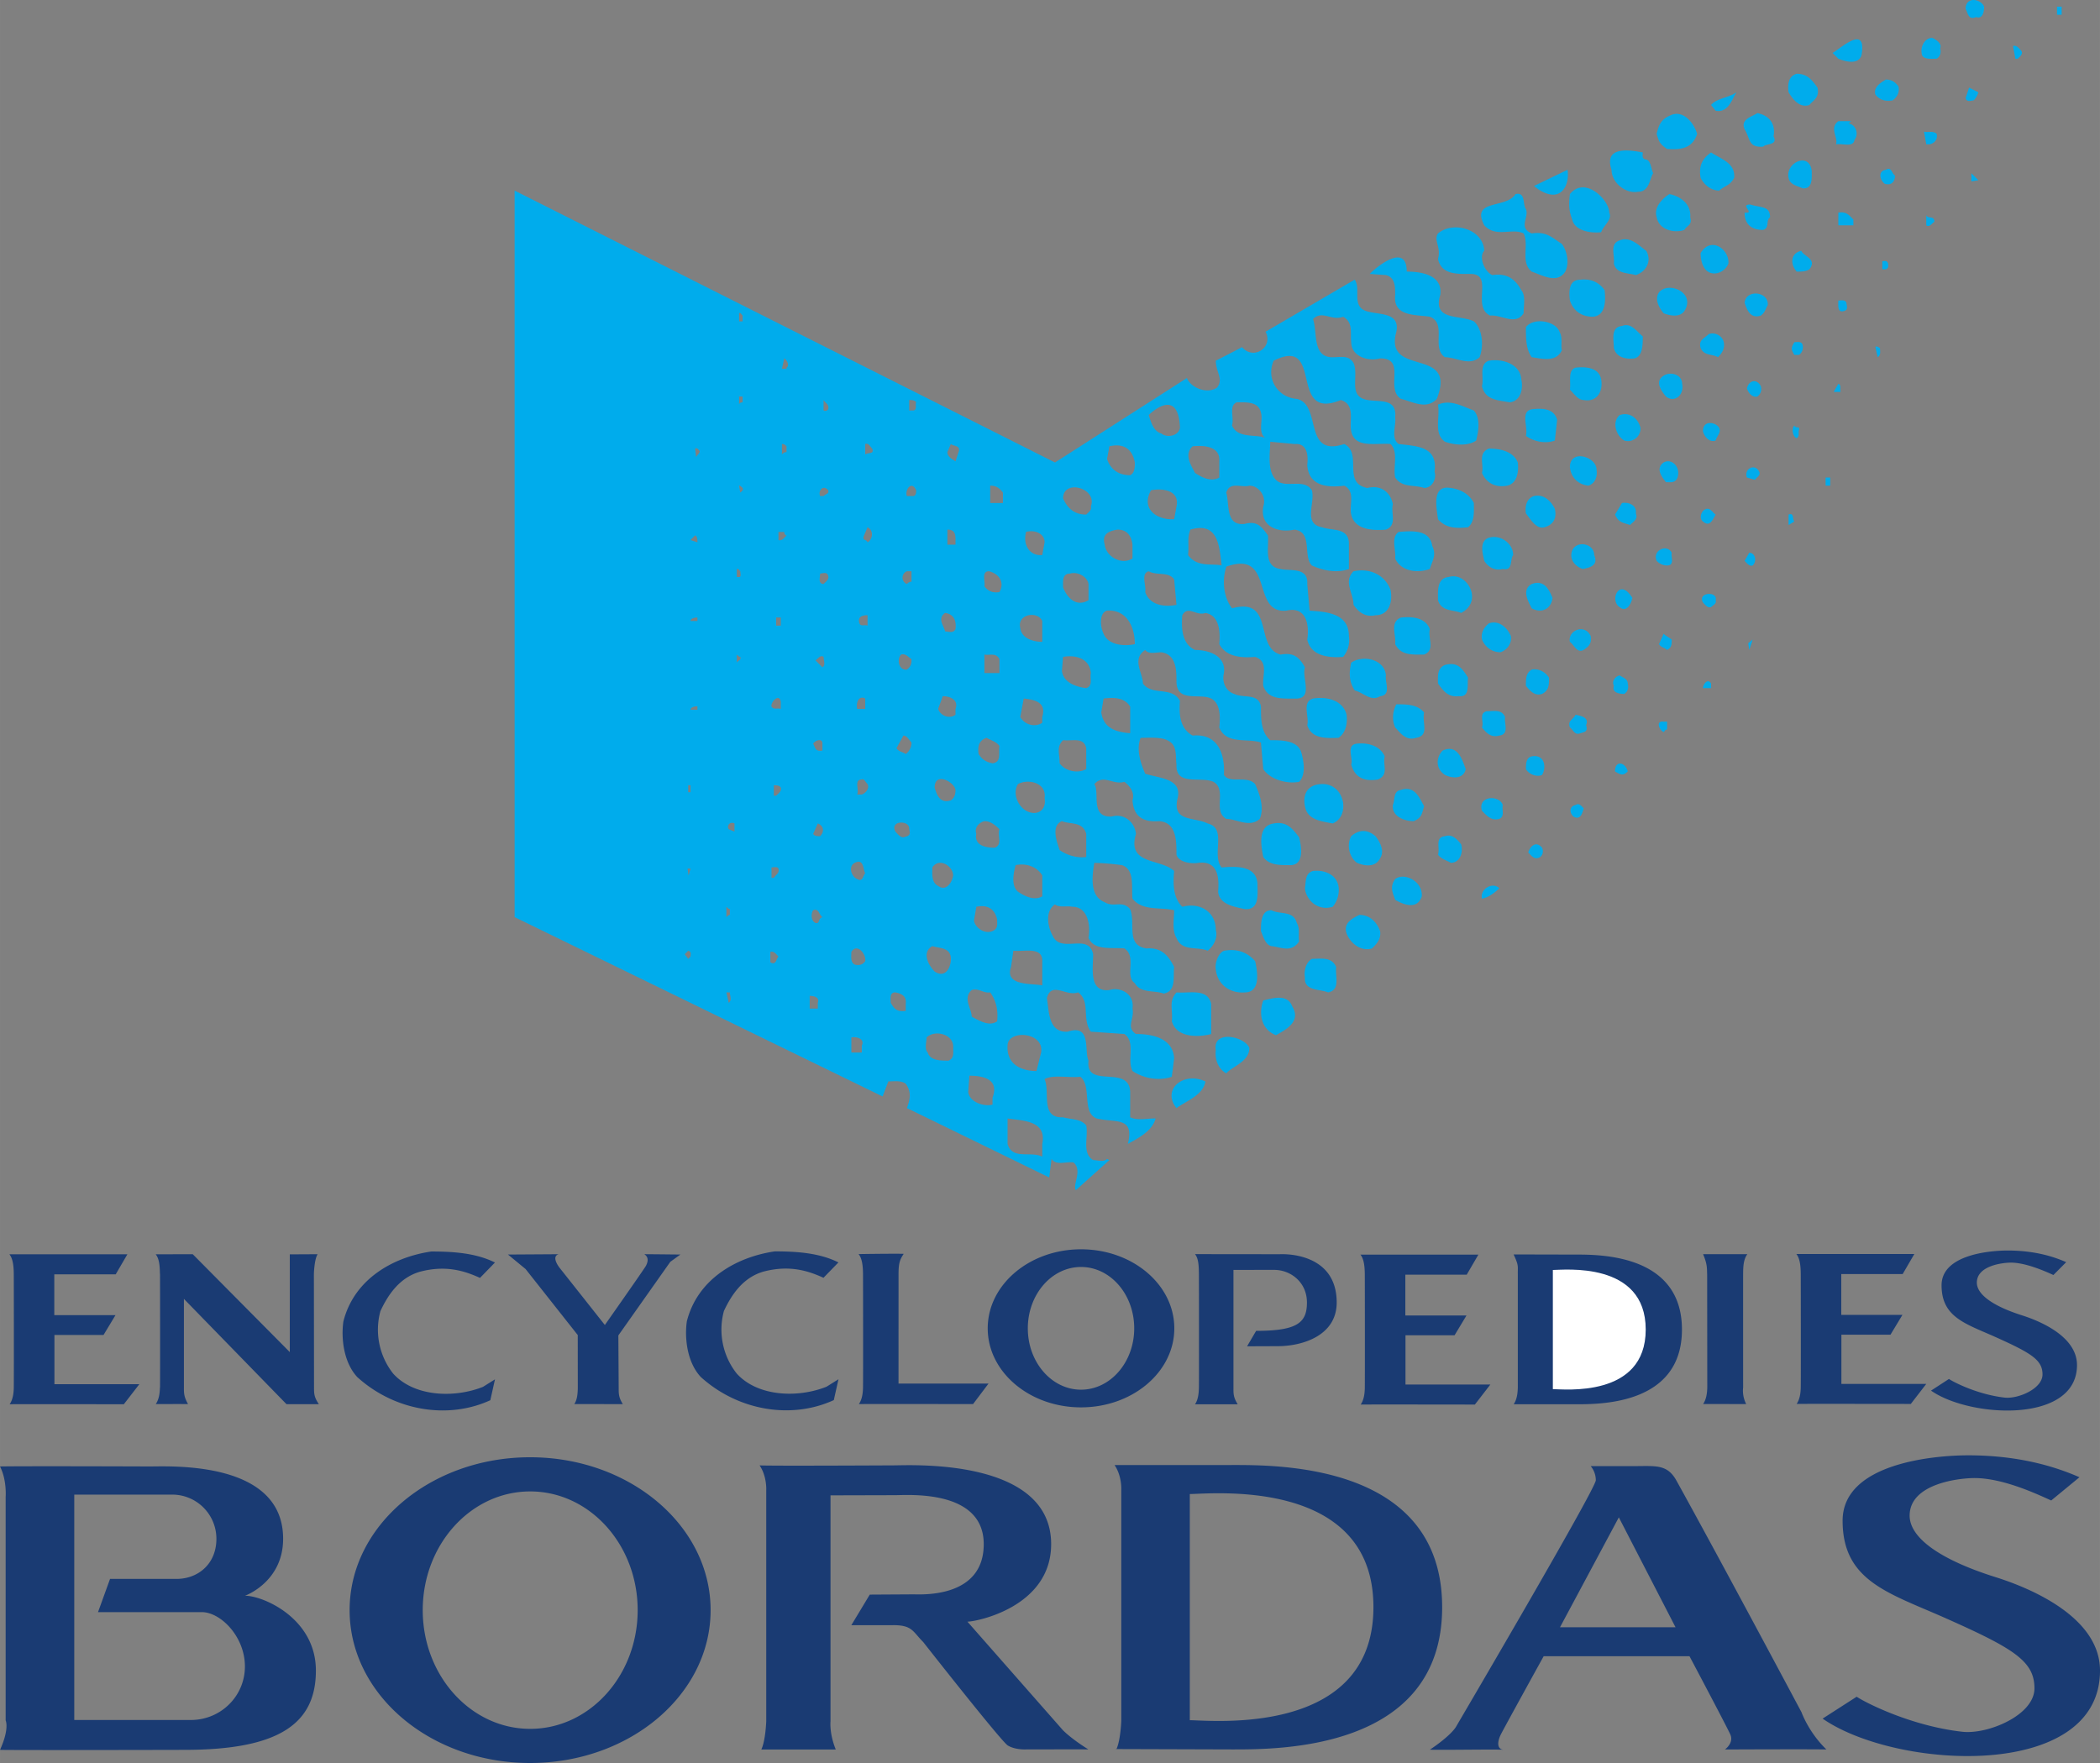
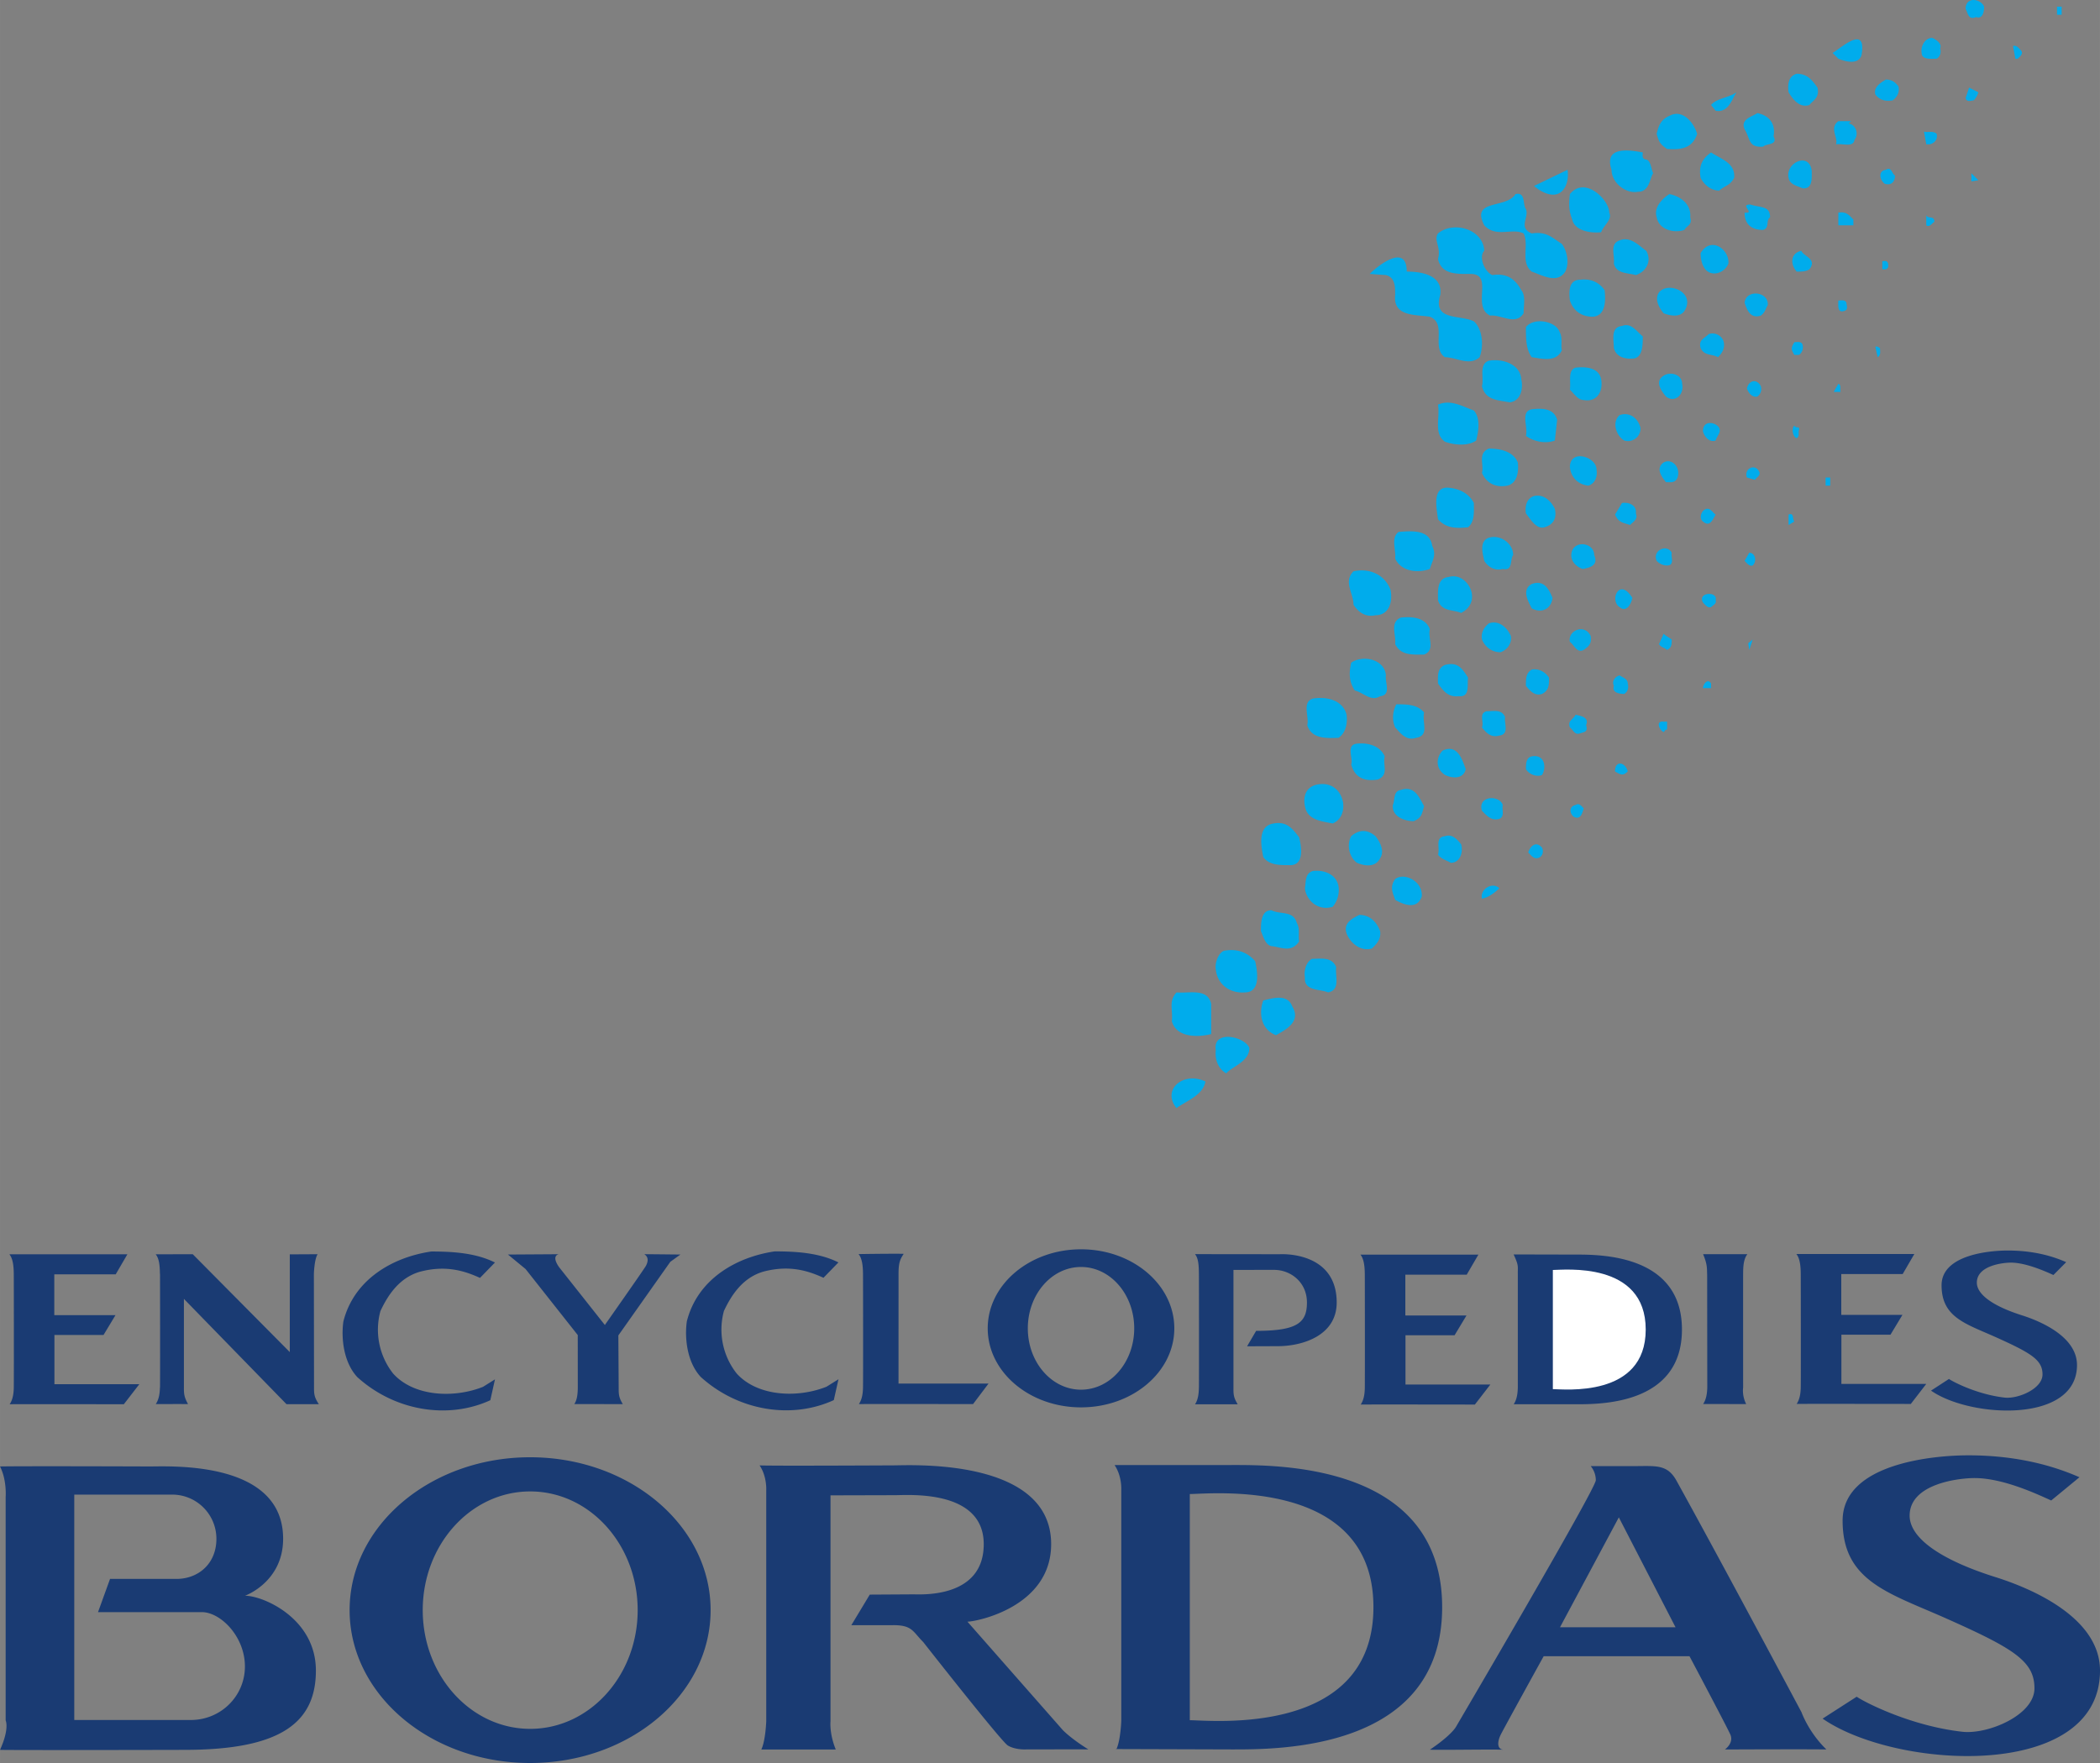
<svg xmlns="http://www.w3.org/2000/svg" width="2500" height="2099" viewBox="0 0 87.874 73.78">
  <rect x="0" y="0" width="87.874" height="73.78" fill="#808080" stroke="none" />
  <path d="M83.026.278c0 .194-.048.533-.339.436-.339.146-.339-.193-.436-.339 0-.532.629-.436.775-.097zM86.27.617h-.194V.278h.194v.339zM77.894 2.312c-.146.436-.727.242-.969.145l-.242-.242c.291-.145 1.453-1.259 1.211.097zM81.186 2.021c.048.193 0 .339-.146.436-.242 0-.629.049-.629-.242-.048-.29.146-.629.436-.629.145.048.436.242.339.435zM84.575 2.118c.097.146-.048.242-.145.339h-.097l-.097-.532c.145-.049.243.096.339.193zM76.053 3.668c.097.436-.193.532-.339.726-.436.145-.726-.291-.871-.533-.049-.339 0-.678.339-.774.436 0 .63.242.871.581zM79.443 3.619c.048.242-.048.436-.242.581-.291.049-.533 0-.726-.242-.097-.339.291-.532.436-.629.241 0 .386.097.532.29zM82.784 3.861a.776.776 0 0 1-.194.339c-.097 0-.291.097-.339-.097l.146-.436.387.194zM72.664 3.861c-.193.291-.339.872-.872.774l-.193-.242c.242-.289.726-.289 1.065-.532zM71.018 5.604c-.194.581-.629.678-1.259.629-.29-.194-.339-.291-.436-.629.097-.436.226-.626.565-.771.525-.262.985.287 1.13.771zM74.214 5.701c.193.388-.291.291-.436.436-.629.049-.533-.338-.775-.726-.193-.436.339-.533.533-.678.484.097.775.436.678.968zM77.361 5.169c.291.048.436.436.242.678-.048.339-.484.146-.775.193.097-.29-.291-.678.097-.968h.533l-.097.097zM81.041 5.604c.048.242-.097.388-.291.436h-.145l-.097-.532c.145.048.388-.049.533.096zM68.742 6.379c0 .097-.048.242.097.291.242 0 .242.387.339.581-.146.193-.146.774-.63.774-.532.097-1.113-.388-1.113-.92-.339-1.016.774-.823 1.307-.726zM72.567 7.444c-.194.339-.339.291-.629.532-.339 0-.629-.242-.775-.532-.097-.532.097-.823.436-1.065.436.291 1.017.436.968 1.065zM75.812 7.154c0 .29.048.774-.388.726-.193-.097-.532-.145-.581-.436-.145-.629.871-1.113.969-.29zM65.369 7.993c-.323.323-.839.081-1.178-.21l1.404-.678s.097.565-.226.888zM79.297 7.348c0 .242-.145.436-.436.339-.194-.146-.291-.532.048-.581.243-.146.243.145.388.242zM82.493 7.59v-.339l.291.29-.291.049zM67.338 8.897c.145.291-.242.533-.339.823-.532.049-1.113-.097-1.21-.532-.145-.387-.145-.63-.097-1.065.629-.775 1.646.241 1.646.774zM63.852 8.752c.145.339-.339.774.242 1.017.63-.097.872.193 1.259.436.194.242.339.775.145 1.162-.339.533-.968.146-1.404 0-.484-.387-.097-1.113-.338-1.598-.484-.242-1.162.193-1.646-.339-.581-1.114.92-.678 1.308-1.308.434-.097.289.436.434.63zM70.728 9.091c.097.339-.146.339-.242.532-.436.146-1.065 0-1.162-.532-.145-.436.291-.823.533-.969.483.097.919.436.871.969zM74.068 9.091c-.194.145 0 .436-.291.532-.436 0-.775-.193-.775-.726.484.048-.242-.339.242-.339.437.145.824.048.824.533zM77.555 9.188v.242h-.63v-.533c.339-.048.436.097.63.291zM80.944 9.284c-.097.049-.194.242-.339.146v-.436c.048.194.339 0 .339.29zM62.109 10.495c-.242.242 0 .871.339 1.017.629-.097.969.193 1.21.629.194.242.097.63.097.969-.339.533-.92.048-1.404.097-.775-.387.145-1.694-.775-1.743-.581 0-1.259.049-1.404-.629.145-.484-.194-.775 0-1.065.63-.534 1.889-.195 1.937.725zM68.888 10.495c.242.436 0 .871-.436 1.017-.339-.097-.823-.049-.92-.484.048-.339-.193-.823.242-.969.484-.194.872.291 1.114.436zM72.325 11.027c-.145.388-.678.581-.968.242-.146-.193-.194-.436-.194-.678.436-.726 1.211-.145 1.162.436zM75.714 11.27c-.145.097-.339.097-.532.097-.291-.339-.242-.774.193-.871.098.241.678.338.339.774zM58.865 11.366c.727 0 1.501.193 1.404.969-.339 1.113.823.823 1.404 1.113.339.291.436.969.242 1.501-.436.388-.968 0-1.452 0-.581-.387.097-1.404-.629-1.694-.63-.097-1.55 0-1.453-.92 0-.339 0-.727-.388-.823l-.678-.049c.339-.339 1.55-1.307 1.55-.097zM79.007 11.027c0 .049.049.194-.097.242h-.145v-.339c.097.001.193-.048.242.097zM67.145 12.141c.048.437.048 1.065-.484 1.114-.484 0-.823-.242-.968-.678-.048-.388-.048-.872.436-.872.434-.048.773.097 1.016.436zM70.485 13.013c-.194.291-.629.193-.872.097-.194-.242-.387-.581-.194-.871.389-.485 1.551-.001 1.066.774zM73.972 12.771c-.097.146-.097.291-.291.436-.436.146-.581-.242-.678-.532.049-.582 1.017-.486.969.096zM77.264 12.674c0 .097.097.29-.097.339-.291.097-.242-.242-.242-.436.097 0 .29-.049.339.097zM65.256 13.884c.145.242.048.533.097.775-.242.532-.872.339-1.259.29-.242-.339-.242-.774-.242-1.259.339-.435 1.259-.242 1.404.194zM68.742 14.078c0 .339 0 .823-.339.92-.387.048-.775-.049-.872-.436 0-.339-.145-.872.339-.92.388-.145.582.194.872.436zM72.131 14.32c.049.242-.048.436-.242.629-.242-.145-.581-.048-.727-.387-.097-.339.146-.387.339-.581.291-.097.582.097.63.339zM75.424 14.417a.39.39 0 0 1-.145.436h-.194c-.145-.242-.145-.291 0-.533.097 0 .29-.049.339.097zM78.668 14.562c0 .145.049.291-.097.387l-.097-.436c.097-.048.146.049.194.049zM63.658 15.869c.097.436-.048.92-.484.969-.533-.097-1.017-.097-1.162-.678.097-.339-.146-.92.291-1.065.58-.097 1.307.145 1.355.774zM66.999 15.869c.097.533-.193.969-.726.872-.242 0-.387-.242-.581-.436.048-.339-.097-.823.242-.92.436-.048.968 0 1.065.484zM70.389 16.063c.097.436-.291.822-.678.532-.193-.242-.484-.63-.097-.872.29-.193.775-.047.775.34zM73.681 16.16a.39.39 0 0 1-.146.436c-.242.048-.387-.194-.436-.339.098-.388.437-.388.582-.097zM77.022 16.402h-.291l.193-.338c.146.047.05.241.098.338zM61.673 17.177c.291.339.193.871.097 1.259-.339.242-.92.193-1.307.048-.484-.339-.194-1.017-.291-1.549.533-.243 1.065.096 1.501.242zM65.159 17.564l-.097.872c-.388.146-.872.048-1.21-.194.097-.387-.242-1.017.242-1.114.436-.048.92-.048 1.065.436zM68.646 17.903a.525.525 0 0 1-.678.533c-.339-.194-.533-.775-.194-1.065.435-.146.774.145.872.532zM71.938 17.903c.097.194-.097.339-.146.533-.291.097-.484-.194-.532-.388 0-.484.532-.387.678-.145zM75.279 18c-.048.097.048.242-.097.339-.146-.049-.242-.388-.097-.533.049.145.242 0 .194.194zM63.513 19.355c.048.436-.048.872-.436.968-.484.097-.872-.097-1.065-.533.097-.339-.194-.823.291-1.017.435.001 1.016.098 1.21.582zM66.806 19.646c.048.291-.049.582-.339.678-.436-.048-.727-.339-.775-.775 0-.775 1.114-.436 1.114.097zM70.195 19.984c-.097.243-.291.194-.484.194-.193-.242-.436-.581-.097-.823.339-.193.726.194.581.629zM73.632 19.791c0 .146-.145.193-.193.291l-.339-.098c-.145-.386.387-.629.532-.193zM76.586 20.324h-.193v-.34h.193v.34zM61.673 21.05c0 .339.048.775-.242 1.017-.484.049-.92.049-1.259-.338-.049-.436-.291-1.453.532-1.307.388.047.775.241.969.628zM65.062 21.292c.097.436-.097.678-.436.774-.339.097-.582-.338-.775-.581-.048-.339.048-.629.339-.726.437-.096.727.243.872.533zM68.452 21.486c.097.242-.097.339-.242.484-.291-.097-.484-.097-.629-.436l.291-.484c.289-.048.628.096.58.436zM71.792 21.534c-.145.242-.242.532-.532.291-.194-.145-.049-.533.193-.533.146 0 .243.194.339.242zM75.085 21.825l-.242.146v-.436c.242-.097.145.193.242.29zM59.93 22.842c.193.387 0 .629-.097.968-.533.194-1.211.097-1.453-.436.048-.339-.194-.871.145-1.113.582-.049 1.308-.097 1.405.581zM63.319 23.229c-.145.194 0 .678-.436.581-.339.097-.629-.097-.774-.339-.048-.242-.242-.823.194-.968.484-.146 1.016.242 1.016.726zM66.709 23.229c.193.436-.194.533-.484.581-.291-.097-.581-.387-.436-.775.193-.435.92-.29.92.194zM69.953 23.132c-.048.146.146.533-.194.533a.591.591 0 0 1-.436-.194c-.193-.436.436-.726.63-.339zM73.342 23.665c-.145.048-.242-.097-.339-.194l.194-.339c.242 0 .339.339.145.533zM58.187 24.682c.097.484-.048 1.065-.629 1.065-.436.097-.727-.146-.92-.436 0-.484-.436-.968 0-1.404.677-.145 1.307.145 1.549.775zM61.576 24.778c.097.436-.145.727-.436.872-.339-.145-.823-.048-.968-.533 0-.387-.049-.92.436-.968.484-.145.871.242.968.629zM64.966 25.021c-.048.436-.436.678-.872.436-.145-.291-.436-.774 0-1.017.533-.194.726.242.872.581zM68.307 25.021c-.049.242-.242.629-.533.387-.242-.145-.242-.581 0-.726.242-.097.435.193.533.339zM71.792 25.117c.048.146-.097.194-.193.291-.146.048-.242-.097-.339-.194-.242-.436.63-.484.532-.097zM59.833 26.328c-.097.387.242.872-.242 1.065-.484 0-.969.049-1.21-.436.048-.387-.242-.92.242-1.113.484-.049 1.017 0 1.21.484zM63.223 26.618c.048.291-.146.581-.436.678-.339 0-.629-.193-.774-.532-.048-.242.048-.484.291-.678.434-.146.773.193.919.532zM66.563 26.618c.048.339-.097.436-.291.581-.291.146-.387-.193-.581-.339-.096-.484.63-.774.872-.242zM69.953 26.764c0 .193 0 .339-.194.436-.097-.097-.242-.097-.339-.242l.194-.436c.096.096.29.193.339.242zM73.197 27.199l-.041-.282.186-.153-.145.435zM57.993 28.265c-.048.29.242.823-.242.871-.388.242-.678-.145-1.065-.242-.242-.387-.242-.726-.145-1.162.484-.339 1.404-.146 1.452.533zM61.431 28.361c-.048.291.097.823-.387.774-.436.049-.63-.193-.872-.532 0-.291-.049-.63.291-.775.532-.144.726.146.968.533zM64.82 28.361c0 .291 0 .532-.291.678-.291.097-.484-.097-.678-.339 0-.291 0-.533.242-.678.243-.048.534.048.727.339zM68.113 28.604c.048.193 0 .339-.145.436-.194 0-.533-.048-.436-.339-.097-.194.048-.388.242-.436.145.096.339.145.339.339zM71.599 28.604v.193h-.339c0-.145.194-.436.339-.193zM56.347 29.91c.048.388-.048.775-.339.969-.387 0-1.113.097-1.307-.532.097-.339-.242-.969.242-1.114.629-.097 1.259.097 1.404.677zM59.591 29.814c-.097.436.242.968-.339 1.065-.436.146-.678-.242-.872-.436-.146-.339-.097-.678.048-.969.437.001.873.001 1.163.34zM62.98 30.008c-.049.242.194.726-.242.774-.339.097-.533-.097-.726-.339.097-.242-.146-.581.193-.678.291.001.63-.097.775.243zM66.37 30.347c.097.29-.097.29-.242.339-.242.097-.291-.146-.436-.242-.097-.291.097-.291.242-.533.193.048.581.097.436.436zM69.759 30.54c-.048-.048-.097.049-.145.097-.194-.097-.339-.484 0-.436h.145v.339zM57.945 31.654c-.097.339.194.775-.291.968-.581.097-.968-.097-1.113-.629.097-.242-.242-.823.242-.872.484-.048.968.097 1.162.533zM61.334 32.187c-.097.436-.581.387-.871.242-.436-.291-.339-.775-.097-1.018.629-.29.823.388.968.776zM64.53 32.429c-.194.097-.533 0-.678-.242 0-.194 0-.484.242-.533.533-.097.63.435.436.775zM68.113 32.283c-.194.193-.291.146-.533 0 0-.484.436-.387.533 0zM56.202 33.59c.048.387-.097.727-.436.872-.484-.097-1.065-.145-1.162-.726-.097-.484.097-.872.629-.92.485-.048.872.242.969.774zM59.591 33.736c-.097.339-.097.484-.436.629-.387 0-.92-.194-.872-.678.097-.194 0-.581.339-.63.582-.193.775.339.969.679zM62.883 33.688c-.048.193.097.484-.145.581-.339.097-.533-.146-.726-.339-.194-.63.726-.679.871-.242zM66.273 33.832c-.048.098-.097.533-.436.339-.193-.194-.145-.436.097-.484.145-.097.242.049.339.145zM54.362 35.043c.097.387.242 1.21-.436 1.162-.387 0-.823 0-1.065-.339-.097-.484-.242-1.308.436-1.404.533-.097.774.194 1.065.581zM57.558 34.994c.194.242.387.63.194.921-.194.387-.629.338-.969.193-.339-.242-.436-.775-.242-1.114.339-.29.678-.29 1.017 0zM61.141 35.333c.097.339-.048.775-.436.775-.145-.097-.387-.146-.532-.339.097-.291-.146-.727.291-.775.289-.097.483.097.677.339zM64.53 35.479c.097.242-.048.437-.242.437-.145 0-.242-.146-.339-.242.096-.292.339-.486.581-.195zM56.008 37.077a1.1 1.1 0 0 1-.242.872c-.629.193-1.114-.291-1.162-.775.048-.291 0-.629.339-.726.484-.05.968.144 1.065.629zM59.494 37.513c-.193.581-.775.339-1.113.145-.097-.29-.242-.532 0-.871.387-.291 1.162.096 1.113.726zM62.738 37.173c-.145.145-.436.387-.726.436-.097-.387.436-.726.726-.436zM54.265 38.626c.145.242.048.532.097.774-.339.484-.726.242-1.162.194-.242-.049-.339-.388-.436-.63 0-.339 0-.871.436-.871.387.194.92.001 1.065.533zM57.751 38.965c.048.339-.146.533-.339.727-.484.146-.92-.242-1.065-.63-.146-.436.242-.629.533-.774.435-.001.726.289.871.677zM52.522 40.224c.097.436.242 1.308-.436 1.308-.677.049-1.162-.388-1.21-.969-.049-.242.097-.678.339-.774.533-.098.968.048 1.307.435zM55.911 40.466c-.048.388.194.969-.339 1.065-.339-.146-1.017-.049-.968-.63-.048-.29.048-.629.291-.774.387 0 .823-.097 1.016.339zM50.682 42.016v1.259c-.581.145-1.453.145-1.646-.533.049-.532-.145-.823.194-1.21.532.048 1.307-.195 1.452.484zM54.071 42.112c.387.629-.242.968-.678 1.21-.629-.242-.727-.92-.533-1.452.388-.097 1.017-.29 1.211.242zM52.28 43.855c0 .581-.726.774-.968 1.065-.339-.194-.484-.582-.436-.969-.146-.871 1.21-.58 1.404-.096zM50.44 45.259c-.097.582-.823.824-1.21 1.114-.63-.774.29-1.55 1.21-1.114z" fill="#00acec" />
-   <path d="M44.146 19.355l5.52-3.535c.145.387.823.694 1.258.404.291-.355-.048-.646-.048-1.13.387-.194 1.097-.565 1.097-.565.484.565 1.323 0 .984-.646l3.729-2.179c.242.339-.048.92.291 1.211.387.339 1.646 0 1.453.968-.533 1.937 2.566.582 1.694 2.809-.436.484-1.065.097-1.501 0-.678-.436.242-1.694-.871-1.694-.533.145-1.21-.097-1.21-.678-.049-.387.097-.823-.339-1.065-.484.193-.871-.291-1.259.097.194.581-.048 1.646.872 1.598.291 0 .629-.097.823.242.193.436-.097 1.114.242 1.404.436.387 1.598-.146 1.501.871.048.339-.194.872.145 1.114.775.097 1.646.097 1.501 1.162.097.291-.097.678-.436.678-.436-.146-.92 0-1.21-.437-.097-.436.145-1.064-.194-1.403-.629-.049-1.501.193-1.646-.533-.097-.436.193-1.113-.436-1.307-2.228.92-.678-2.711-2.809-1.646-.339.774.194 1.549.969 1.598 1.065.242.242 2.469 1.985 1.889.775.387-.097 1.646.969 1.84.581-.146.968.193 1.065.678-.097.387.194.872-.291 1.065-.581.048-1.307 0-1.452-.629-.097-.388.193-.968-.291-1.21-.726.097-1.501 0-1.549-.872.048-.387 0-.92-.532-.871l-1.017-.097c0 .436-.146 1.21.242 1.598.387.387 1.162-.097 1.501.436.146.532-.387 1.404.436 1.549.387.146 1.065 0 1.113.63v1.114c-.533.194-1.113.048-1.549-.146-.387-.387.048-1.404-.726-1.501-.727.146-1.453-.145-1.308-.968.145-.436-.194-.872-.581-.872-.339.097-.823-.194-.968.291.145.484-.048 1.404.774 1.308.533-.146.727.145.969.484.048.533-.194 1.307.532 1.404.388.097 1.162-.097 1.114.629l.097 1.113c.678.049 1.646.097 1.646 1.065.048.339-.048.629-.242.872-.629.048-1.355-.048-1.501-.726.097-.63-.048-1.404-.871-1.211-1.501.146-.484-2.566-2.518-1.84-.194.63-.097 1.308.242 1.743 1.792-.484.92 1.646 2.033 1.937.533-.097.775.097 1.017.533-.146.436.387 1.355-.436 1.307-.533 0-1.114.048-1.308-.533-.048-.436.242-1.017-.339-1.21-.581.048-1.21 0-1.501-.533.048-.532 0-1.21-.581-1.307-.387.145-.726-.339-.968.097-.048.581 0 1.21.533 1.452.581 0 1.307.242 1.21.968-.097.387.097.775.436.872.388.194 1.017-.048 1.114.532 0 .533 0 1.065.387 1.404.484 0 1.162 0 1.307.533.097.339.194.92-.097 1.21-.532.097-1.21-.097-1.501-.532l-.097-1.114c-.581-.194-1.453.097-1.743-.629.048-.436.048-1.017-.339-1.21-.484-.242-1.453.194-1.453-.727 0-.436 0-1.114-.629-1.21-.242 0-.533.097-.678-.097-.582.387-.097.968-.097 1.404.388.532 1.21.097 1.55.726-.048.581 0 1.162.532 1.453 1.065-.097 1.356.774 1.308 1.646.242.387.968 0 1.307.387.193.436.387.969.193 1.453-.436.387-.968 0-1.404 0-.581-.339.048-1.211-.533-1.55-.532-.242-1.598.194-1.549-.726-.048-.387.048-.823-.387-1.017-.291-.145-.872-.097-1.114-.097-.193.484 0 1.065.194 1.501.581.193 1.549.193 1.355 1.017-.242 1.017.678.775 1.259 1.065.823.194.146 1.308.581 1.84.581-.048 1.453-.097 1.501.678 0 .436.097 1.114-.533 1.065-.436-.097-1.065-.193-1.113-.727.048-.581 0-1.307-.823-1.21-.242.048-.823 0-.92-.339 0-.581 0-1.356-.727-1.404-.678.048-1.065-.194-1.113-.872.097-.339-.097-.581-.339-.775-.484.146-.872-.339-1.259.097.242.339-.194 1.404.726 1.356.533-.145.968.242 1.017.726-.388 1.308 1.017 1.018 1.597 1.55-.048.532-.048 1.113.339 1.501.726-.193 1.404.193 1.404.969.097.338-.097.678-.339.871-.436-.193-1.065.049-1.307-.533-.194-.338-.097-.774-.097-1.161-.581-.146-1.307.048-1.743-.484-.049-.533.097-1.211-.436-1.404a10.354 10.354 0 0 0-1.162-.097c-.097.581-.194 1.404.436 1.646.387.242.727-.098 1.065.29.243.63-.193 1.501.678 1.646.629-.049.92.29 1.162.774-.048.436.097 1.017-.436 1.114-.387-.146-.968 0-1.21-.437-.436-.29.097-1.113-.436-1.452-.581-.049-1.259.097-1.501-.437.097-.58-.049-1.307-.678-1.307-.242-.049-.532.049-.726-.097-.436.29-.291.968-.097 1.307.339.775 1.501-.145 1.695.775 0 .581-.194 1.598.678 1.501.436-.146 1.065.146.968.774.097.436-.291.774.146 1.065.726 0 1.549.193 1.597 1.017l-.097.774c-.581.193-1.21.049-1.646-.242-.242-.484.146-1.21-.339-1.549l-1.404-.097c-.387-.533 0-1.26-.533-1.646-.484.193-1.113-.484-1.307.242.097.532.048 1.452.872 1.404 1.017-.34.678.823.872 1.21-.146 1.211 1.694.146 1.743 1.308v1.064c.291.146.678.049 1.065.049-.145.533-.726.823-1.162 1.065.291-1.162-.532-.872-1.307-1.065-.629-.242-.194-1.355-.678-1.743-.532.049-1.162-.097-1.501.098.242.532-.193 1.646.775 1.597.339.098.726.049.969.34.097.484-.194 1.162.291 1.452.193 0 .436.097.581-.049l.097.049-1.404 1.259c-.146-.242.291-.823-.097-1.162-.291-.048-.727.146-.92-.146l-.097.775-5.956-2.905c.146-.388.194-.678-.048-1.017-.194-.146-.484-.098-.727-.098l-.242.63-15.397-7.505V7.977l22.612 11.378zm-13.219-6.246v.339h.146v-.242c-.049-.048-.097-.145-.146-.097zm-1.694 2.082c0-.049-.291-.242-.049-.339.146-.048.049.243.049.339zm3.583-.193l-.097.436h.193v-.049c.146-.097.001-.339-.096-.387zm-1.743 1.598h-.146v.339c0-.049.049-.097.146-.097v-.242zm3.389.145v.436c.097.048.145 0 .194-.049.048-.193-.097-.242-.194-.387zm3.583 0v.436h.194c.145-.049.048-.242.097-.339-.049-.097-.194-.097-.291-.097zm10.022.629c.097.291.194.678.533.774.242.194.727.097.775-.242-.065-1.677-1.162-.677-1.308-.532zm3.681-.532c-.339.145-.097.629-.194.968.242.581 1.065.338 1.404.533-.339-.242-.097-.727-.193-1.065-.098-.485-.63-.436-1.017-.436zm-19.029 1.743v.436c.048-.048.097-.097.193-.097v-.242c-.048-.049-.096-.097-.193-.097zm3.486 0v.436c.145-.097.387 0 .291-.242-.097-.097-.146-.243-.291-.194zm3.583 0l-.145.339c0 .193.193.29.339.387l.145-.436c.048-.242-.242-.193-.339-.29zm6.633.097l-.097.532c.145.436.484.678.968.678.194-.097.194-.339.194-.532-.096-.533-.435-.824-1.065-.678zm3.486 0c-.387.339-.048.823.097 1.113.291.193.678.388 1.017.193v-.677c.048-.629-.629-.678-1.114-.629zm-20.82.096l.042.364c0-.048.192-.219.144-.268-.048-.047-.089-.144-.186-.096zm1.84 1.55l.049.291c.048-.048.145-.097.097-.193-.049-.05-.097-.098-.146-.098zm7.021.436h.291c.097-.049.097-.146.097-.242-.194-.436-.485 0-.388.242zm3.486-.436v.726h.533v-.436c-.145-.193-.291-.29-.533-.29zm-7.117.436h.145c.097-.097.242-.097.194-.242-.194-.243-.436 0-.339.242zm10.167.096c.194.436.484.678.969.678.097-.097.242-.193.193-.339.291-.774-1.162-1.162-1.162-.339zm3.681-.338c-.436.774.242 1.259.968 1.21l.097-.533c.145-.677-.582-.774-1.065-.677zm-11.863 1.548l-.145.339c-.097.242.097.145.145.291.194-.096.29-.484 0-.63zm3.341.098v.629h.339c0-.339.048-.629-.339-.629zm7.117 0c-.291.048-.678.146-.533.629.048.484.678.872 1.162.581v-.581c-.048-.387-.242-.629-.629-.629zm3.051 0c-.145.387-.048.581-.097 1.065.387.533 1.017.339 1.404.436-.097-.823-.145-1.84-1.307-1.501zm-17.237.097v.339c.146.048.242-.097.339-.194-.049 0-.097-.048-.097-.145h-.242zm10.361 0c-.146.532.146 1.017.678.968l.097-.533c-.001-.387-.436-.532-.775-.435zm-13.848.145l-.193.194.29.097c0-.097 0-.243-.097-.291zm1.744 1.404v.339h.097c.097 0 .049-.145.049-.242-.05-.049-.05-.097-.146-.097zm7.311.097h-.194a.286.286 0 0 0 0 .533c.049-.048.097-.097.194-.097v-.436zm3.244 0c-.339 0-.145.436-.194.629.146.194.339.291.63.242.241-.435-.049-.774-.436-.871zm6.681 0c-.339.097-.097.581-.145.872.193.581.872.629 1.307.533l-.097-1.065c-.241-.34-.726-.146-1.065-.34zm-13.75.097c0 .145-.097.436.145.436.097-.097.242-.193.194-.339-.049-.194-.242-.097-.339-.097zm10.458 0c-.339 0-.291.339-.291.581.194.484.581.823 1.065.532v-.678c-.048-.29-.435-.532-.774-.435zm1.55 1.549c-.339.097-.291.678-.146.969.194.484.872.532 1.307.436 0-.727-.339-1.453-1.161-1.405zm-6.779.097c-.339.242-.048.533 0 .775.145 0 .339.097.436-.097.048-.388-.097-.63-.436-.678zm-3.244.097c-.194 0-.436.048-.339.339.048.145.242.048.339.097v-.436zm6.391.532c.049.436.533.581.92.581v-.872c-.194-.435-1.066-.29-.92.291zm-13.509-.435c-.145 0-.29.048-.29.145h.29v-.145zm0 3.716c-.145 0-.29.048-.29.146h.29v-.146zm3.486-3.716h-.193v.339h.193v-.339zm-1.839 1.549v.339c.048-.097.193-.097.146-.242-.05 0-.098-.049-.146-.097zm6.875 0c-.193.194-.097.678.242.63.194-.146.194-.291.194-.436-.145-.097-.242-.242-.436-.194zm3.486 0v.775h.63v-.581c-.146-.291-.436-.146-.63-.194zm-7.069.242l.291.291c.146-.097.048-.291.048-.436-.145-.097-.242.096-.339.145zm10.361-.145l-.048.581c.048.484.581.678 1.017.727.291-.097.145-.387.193-.629-.048-.583-.581-.776-1.162-.679zm-5.035 1.646l-.194.533c.097.291.484.436.727.242v-.242c.145-.388-.242-.533-.533-.533zm-7.166.435c.097.146.242.049.388.097v-.291c-.049-.386-.436.001-.388.194zm3.922-.338c-.291-.146-.387.194-.339.436h.339v-.436zm6.633 0l-.146.775c.194.339.63.436.92.242v-.242c.195-.63-.338-.727-.774-.775zm3.341 0l-.097.581c.097.678.629.823 1.21.872v-1.114c-.241-.387-.677-.387-1.113-.339zm-8.376 1.549l-.291.532c.097.146.242.146.388.242a.596.596 0 0 0 .242-.484c-.097-.096-.194-.29-.339-.29zm3.486.097c-.339.097-.387.388-.339.678.146.242.339.339.581.388.388-.049.242-.436.291-.727-.146-.194-.388-.242-.533-.339zm-10.555.097c0 .097.048.291-.097.339-.242-.097-.194-.436.097-.339zm3.292.145c.097.193.097.339.388.29v-.29c0-.242-.291-.145-.388 0zm10.458-.145c-.291.291-.145.533-.145.969.242.339.774.436 1.114.242v-.872c-.097-.484-.581-.291-.969-.339zm-8.424 1.646c-.339 0-.097.436-.194.629h.194c.145-.048.339-.242.242-.436-.097-.096-.145-.242-.242-.193zm3.05.339c.097.339.242.678.678.533.146-.097.194-.242.194-.436-.049-.339-.872-.775-.872-.097zm3.486-.146c-.242.388 0 .92.339 1.114.436.242.872 0 .774-.533.098-.628-.677-.823-1.113-.581zm-13.799.34h.097v-.291h-.097v.291zm3.583-.291v.436h.097c.097-.097.242-.193.193-.339-.048-.097-.193-.097-.29-.097zm8.812 1.501c-.193.048-.436.242-.339.532-.097.484.388.581.774.581.339-.145.097-.484.194-.774-.194-.193-.387-.339-.629-.339zm3.244 0c-.484.193-.193.92-.097 1.21.339.242.774.339 1.114.291v-.969c-.145-.532-.678-.386-1.017-.532zm-13.702.097c-.194-.097-.339.097-.242.242l.242.097v-.339zm3.486 0l-.194.436c.049.097.194.097.291.097.193-.194.145-.436-.097-.533zm3.244.339c.097.097.194.242.339.242.145-.049.339-.049.242-.339.048-.387-.823-.387-.581.097zm-1.695 1.307c-.29.145-.145.581.097.678.242.146.242-.146.339-.242-.097-.146-.048-.629-.436-.436zm3.244.194c0 .242-.048.63.242.775.339.242.581-.145.629-.436.001-.388-.58-.775-.871-.339zm3.487-.097c-.097.339-.194.872.097 1.113.291.194.678.388 1.017.194v-.872c-.195-.338-.631-.532-1.114-.435zm-10.217.097v.436h.097c.097-.146.242-.194.194-.387-.049-.098-.194-.049-.291-.049zm-3.389.049h-.124l.043.29.081-.29zm1.501 1.597v.436c.049-.049.097-.097.146-.097v-.242c-.049 0-.098-.048-.146-.097zm7.505.678c-.533.097-.533-.388-.436-.678.387-.049.678.339.436.678zm2.953-.678l-.097.581c.048.29.436.581.774.436.242-.097.194-.29.194-.484-.097-.436-.387-.629-.871-.533zm-6.827.146c-.097.145-.097.436.097.532.194.049.097-.193.291-.242-.146-.097-.146-.387-.388-.29zm4.987 1.501c-.436.242-.193.774.097 1.064.436.291.678-.145.678-.532 0-.484-.484-.436-.775-.532zm-3.389.242c0 .193-.048.436.145.532.194.048.339 0 .436-.146.048-.289-.339-.774-.581-.386zm-6.827-.049l-.145.146.145.193.097-.097c0-.096.048-.193-.097-.242zm13.606 0l-.097.678c-.291.823.92.678 1.307.775v-.969c.048-.677-.726-.435-1.21-.484zm-10.168.049v.436c.242.145.242-.146.339-.242-.097-.097-.194-.243-.339-.194zm8.425 1.598c-.388.339 0 .774 0 1.113.29.146.726.436 1.065.193.048-.483-.048-.871-.291-1.21-.29.049-.484-.194-.774-.096zm-10.265.096l.097.436c.145-.097.048-.29.048-.436h-.145zm7.069 0c-.242 0-.194.242-.194.436.146.242.242.388.63.339v-.29c.048-.339-.194-.436-.436-.485zm-3.583.146v.532h.339v-.242c.097-.242-.194-.29-.339-.29zm4.89 1.742c0 .194-.097.484.049.63.097.339.532.339.871.339.242-.097.194-.339.194-.532.048-.582-.775-.776-1.114-.437zm3.39.34c-.049.823.629 1.064 1.21 1.064l.193-.774c.145-.871-1.403-.969-1.403-.29zm-6.537-.34v.63h.436v-.29c.145-.291-.242-.388-.436-.34zm4.939 1.599l-.049.678c.049.436.678.629 1.017.532v-.29c.291-.775-.387-.92-.968-.92zm1.598 1.791v1.065c.193.678.968.29 1.452.532v-.532c.194-.969-.775-.969-1.452-1.065z" fill="#00acec" />
  <path d="M20.517 58.598c-1.791.823-4.019.436-5.568-.969-.581-.629-.678-1.646-.581-2.324.436-1.743 2.032-2.688 3.678-2.931.968 0 1.89.074 2.665.461l-.626.644c-.623-.283-1.416-.552-2.521-.256-.823.242-1.308.92-1.646 1.646a2.965 2.965 0 0 0 .533 2.614c.872.969 2.552 1.038 3.762.554l.499-.312-.195.873zM65.903 52.503l-2.566-.006c.226.479.169.501.176.813v4.768c-.008.266-.048.506-.173.689h2.563c1.009 0 4.478.044 4.478-3.127-.001-3.169-3.469-3.137-4.478-3.137z" fill="#1a3b73" />
  <path d="M64.979 53.147v4.987c.451 0 3.886.383 3.886-2.494 0-2.875-3.435-2.493-3.886-2.493z" fill="#fff" />
  <path d="M71.436 53.35c-.012-.262.016-.427-.171-.865h1.854c-.173.223-.176.566-.178.842-.002.233 0 3.669 0 4.746 0 0-.055.33.128.686l-1.801-.002c.125-.185.166-.425.173-.69l-.005-4.717zM51.79 58.767c-.156-.26-.178-.381-.176-.65v-4.973l1.701-.001c.696 0 1.374.519 1.374 1.366s-.406 1.186-2.126 1.186l-.379.646 1.284-.005c1.028 0 2.466-.438 2.466-1.826 0-2.179-2.38-2.022-2.385-2.022l-3.544-.004c.149.181.159.499.163.828.003.329.007 4.502 0 4.768-.008.266-.038.505-.163.688h1.785v-.001zM.576 58.087c.007-.266.003-4.438 0-4.768s-.035-.647-.184-.828H5.33l-.489.839h-2.57v1.709h2.56l-.499.828H2.277v2.061h3.552l-.648.839s-4.638-.008-4.778 0c.125-.185.165-.414.173-.68zM85.925 53.358c-.288-.131-1.137-.518-1.775-.518-.345 0-1.429.124-1.429.837 0 .487.652.976 1.89 1.369.599.19 2.301.825 2.301 2.081 0 2.457-4.477 2.213-6.108 1.069l.75-.488c.17.12 1.182.649 2.327.78.562.064 1.588-.369 1.588-.967 0-.601-.445-.882-1.945-1.557-1.258-.566-2.279-.825-2.279-2.176 0-1.294 2.054-1.455 2.766-1.455 1.219 0 2.028.302 2.449.487l-.535.538zM41.331 55.59c0-1.827 1.748-3.308 3.904-3.308s3.904 1.48 3.904 3.308c0 1.826-1.748 3.307-3.904 3.307s-3.904-1.481-3.904-3.307zm3.904 2.567c1.229 0 2.226-1.149 2.226-2.567 0-1.419-.997-2.568-2.226-2.568s-2.226 1.149-2.226 2.568c0 1.418.997 2.567 2.226 2.567zM13.134 53.323l.006 4.761c-.001.27.017.4.201.679h-1.354l-4.292-4.406v3.724c-.001.27.017.396.172.678-.156-.002-1.349 0-1.349 0 .125-.185.166-.414.173-.68l.004-.011c.007-.266.003-4.438 0-4.768l-.004.011c-.003-.329-.028-.64-.177-.82l1.551-.003 4.061 4.096v-4.09l1.164-.006c-.142.226-.156.835-.156.835zM25.875 55.886l2.174-3.08.422-.305s-1.311-.014-1.509-.014c.216.142.131.364.067.486-.064.123-1.719 2.477-1.719 2.477s-1.784-2.256-1.885-2.382c-.101-.126-.34-.496-.046-.581.227 0-2.123.014-2.123.014l.737.607 2.183 2.763.002 2.233c-.008.262-.032.485-.147.655l2.03.002c-.156-.26-.174-.387-.172-.656l-.014-2.219zM34.89 58.593c-1.791.823-4.019.436-5.568-.969-.582-.629-.678-1.646-.582-2.324.437-1.743 2.032-2.688 3.679-2.931.968 0 1.89.074 2.665.462l-.625.643c-.623-.283-1.416-.552-2.521-.256-.823.242-1.308.92-1.646 1.646a2.965 2.965 0 0 0 .533 2.614c.872.969 2.552 1.038 3.762.554l.499-.312-.196.873zM37.598 57.902h3.766l-.647.858s-4.638-.007-4.778 0c.125-.184.166-.414.173-.68.008-.265.003-4.438 0-4.767-.003-.33-.035-.648-.184-.829-.276 0 1.568-.026 1.887-.012-.159.24-.216.382-.216.85l-.001 4.58zM57.11 58.1c.007-.266.003-4.438 0-4.768-.003-.329-.035-.648-.184-.828h4.938l-.489.839h-2.569v1.709h2.559l-.499.828h-2.054v2.061h3.552l-.648.839s-4.638-.008-4.778 0c.124-.185.165-.415.172-.68zM75.352 58.074c.008-.266.003-4.438 0-4.768s-.035-.647-.184-.828h4.938l-.488.839h-2.57v1.71h2.559l-.499.828h-2.055v2.06h3.552l-.647.839s-4.638-.007-4.778 0c.124-.184.165-.414.172-.68zM68.54 61.354c.789-.004 1.24-.05 1.604.596 1.845 3.331 5.241 9.707 5.241 9.707s.292.832 1.041 1.557c-.557-.017-4.247 0-4.247 0s.387-.269.225-.63c-.162-.36-1.708-3.274-1.708-3.274h-6.101s-1.632 2.956-1.792 3.274c-.16.319-.167.647.145.639-.736-.018-2.598.018-3.115 0 .885-.594 1.083-.942 1.083-.942s5.861-9.977 5.861-10.335a.934.934 0 0 0-.214-.591h1.977v-.001zm1.573 6.746l-2.373-4.6-2.462 4.6h4.835zM51.54 61.31h-4.854l-.045.006c.308.452.279 1.019.279 1.019v9.854-.17s-.029.807-.202 1.178l4.822.015c1.915 0 8.807.062 8.807-5.953-.001-6.019-6.892-5.949-8.807-5.949zm-1.753 10.679v-9.465c.854 0 7.684-.726 7.684 4.732s-6.829 4.733-7.684 4.733zM46.713 73.206l.004-.011h-.032l.028.011zM45.541 73.21c-.765-.477-1.076-.816-1.076-.816l-3.983-4.529c.375 0 3.503-.611 3.503-3.244 0-3.618-5.884-3.297-6.576-3.297 0 0-5.338.028-5.625 0 .307.452.279 1.018.279 1.018v9.685s-.028.82-.206 1.188h3.115c-.276-.678-.22-1.181-.22-1.181v-9.455l2.696-.007c.556 0 3.716-.25 3.716 2.05 0 2.27-2.616 2.1-2.949 2.1l-1.82.011-.771 1.279h1.743c.812-.006.827.271 1.263.704 0 0 3.265 4.161 3.541 4.331.276.169.672.165.672.165s1.855-.005 2.698-.002zM85.833 62.794c-.547-.246-1.995-.938-3.208-.938-.656 0-2.716.233-2.716 1.572 0 .917 1.241 1.833 3.592 2.573 1.139.358 4.374 1.551 4.374 3.912 0 4.618-8.507 4.16-11.608 2.01l1.426-.917c.324.225 2.247 1.222 4.421 1.467 1.066.12 3.018-.694 3.018-1.817 0-1.13-.846-1.658-3.697-2.927-2.39-1.064-4.331-1.551-4.331-4.089 0-2.433 3.903-2.736 5.256-2.736 2.317 0 3.855.568 4.655.917l-1.182.973zM14.629 67.383c0-3.533 3.381-6.398 7.553-6.398 4.171 0 7.553 2.865 7.553 6.398s-3.382 6.397-7.553 6.397c-4.171 0-7.553-2.864-7.553-6.397zm7.557 4.968c2.483 0 4.497-2.225 4.497-4.968s-2.013-4.968-4.497-4.968-4.497 2.225-4.497 4.968 2.013 4.968 4.497 4.968zM7.731 73.23s-7.139.018-7.731 0c.406-.894.236-1.233.236-1.233v-9.345S.293 61.945 0 61.37c.937-.02 6.258 0 6.258 0 .907 0 5.589-.243 5.589 3.025 0 1.815-1.595 2.385-1.595 2.385.767 0 2.966.952 2.966 3.131s-1.472 3.319-5.487 3.319zm-3.63-5.764l.503-1.39h2.827c.904-.025 1.624-.662 1.624-1.677a1.849 1.849 0 0 0-1.836-1.851H3.107V71.98h4.877c1.25 0 2.264-.992 2.264-2.242s-1.014-2.269-1.804-2.272H4.101z" fill="#1a3b73" />
</svg>